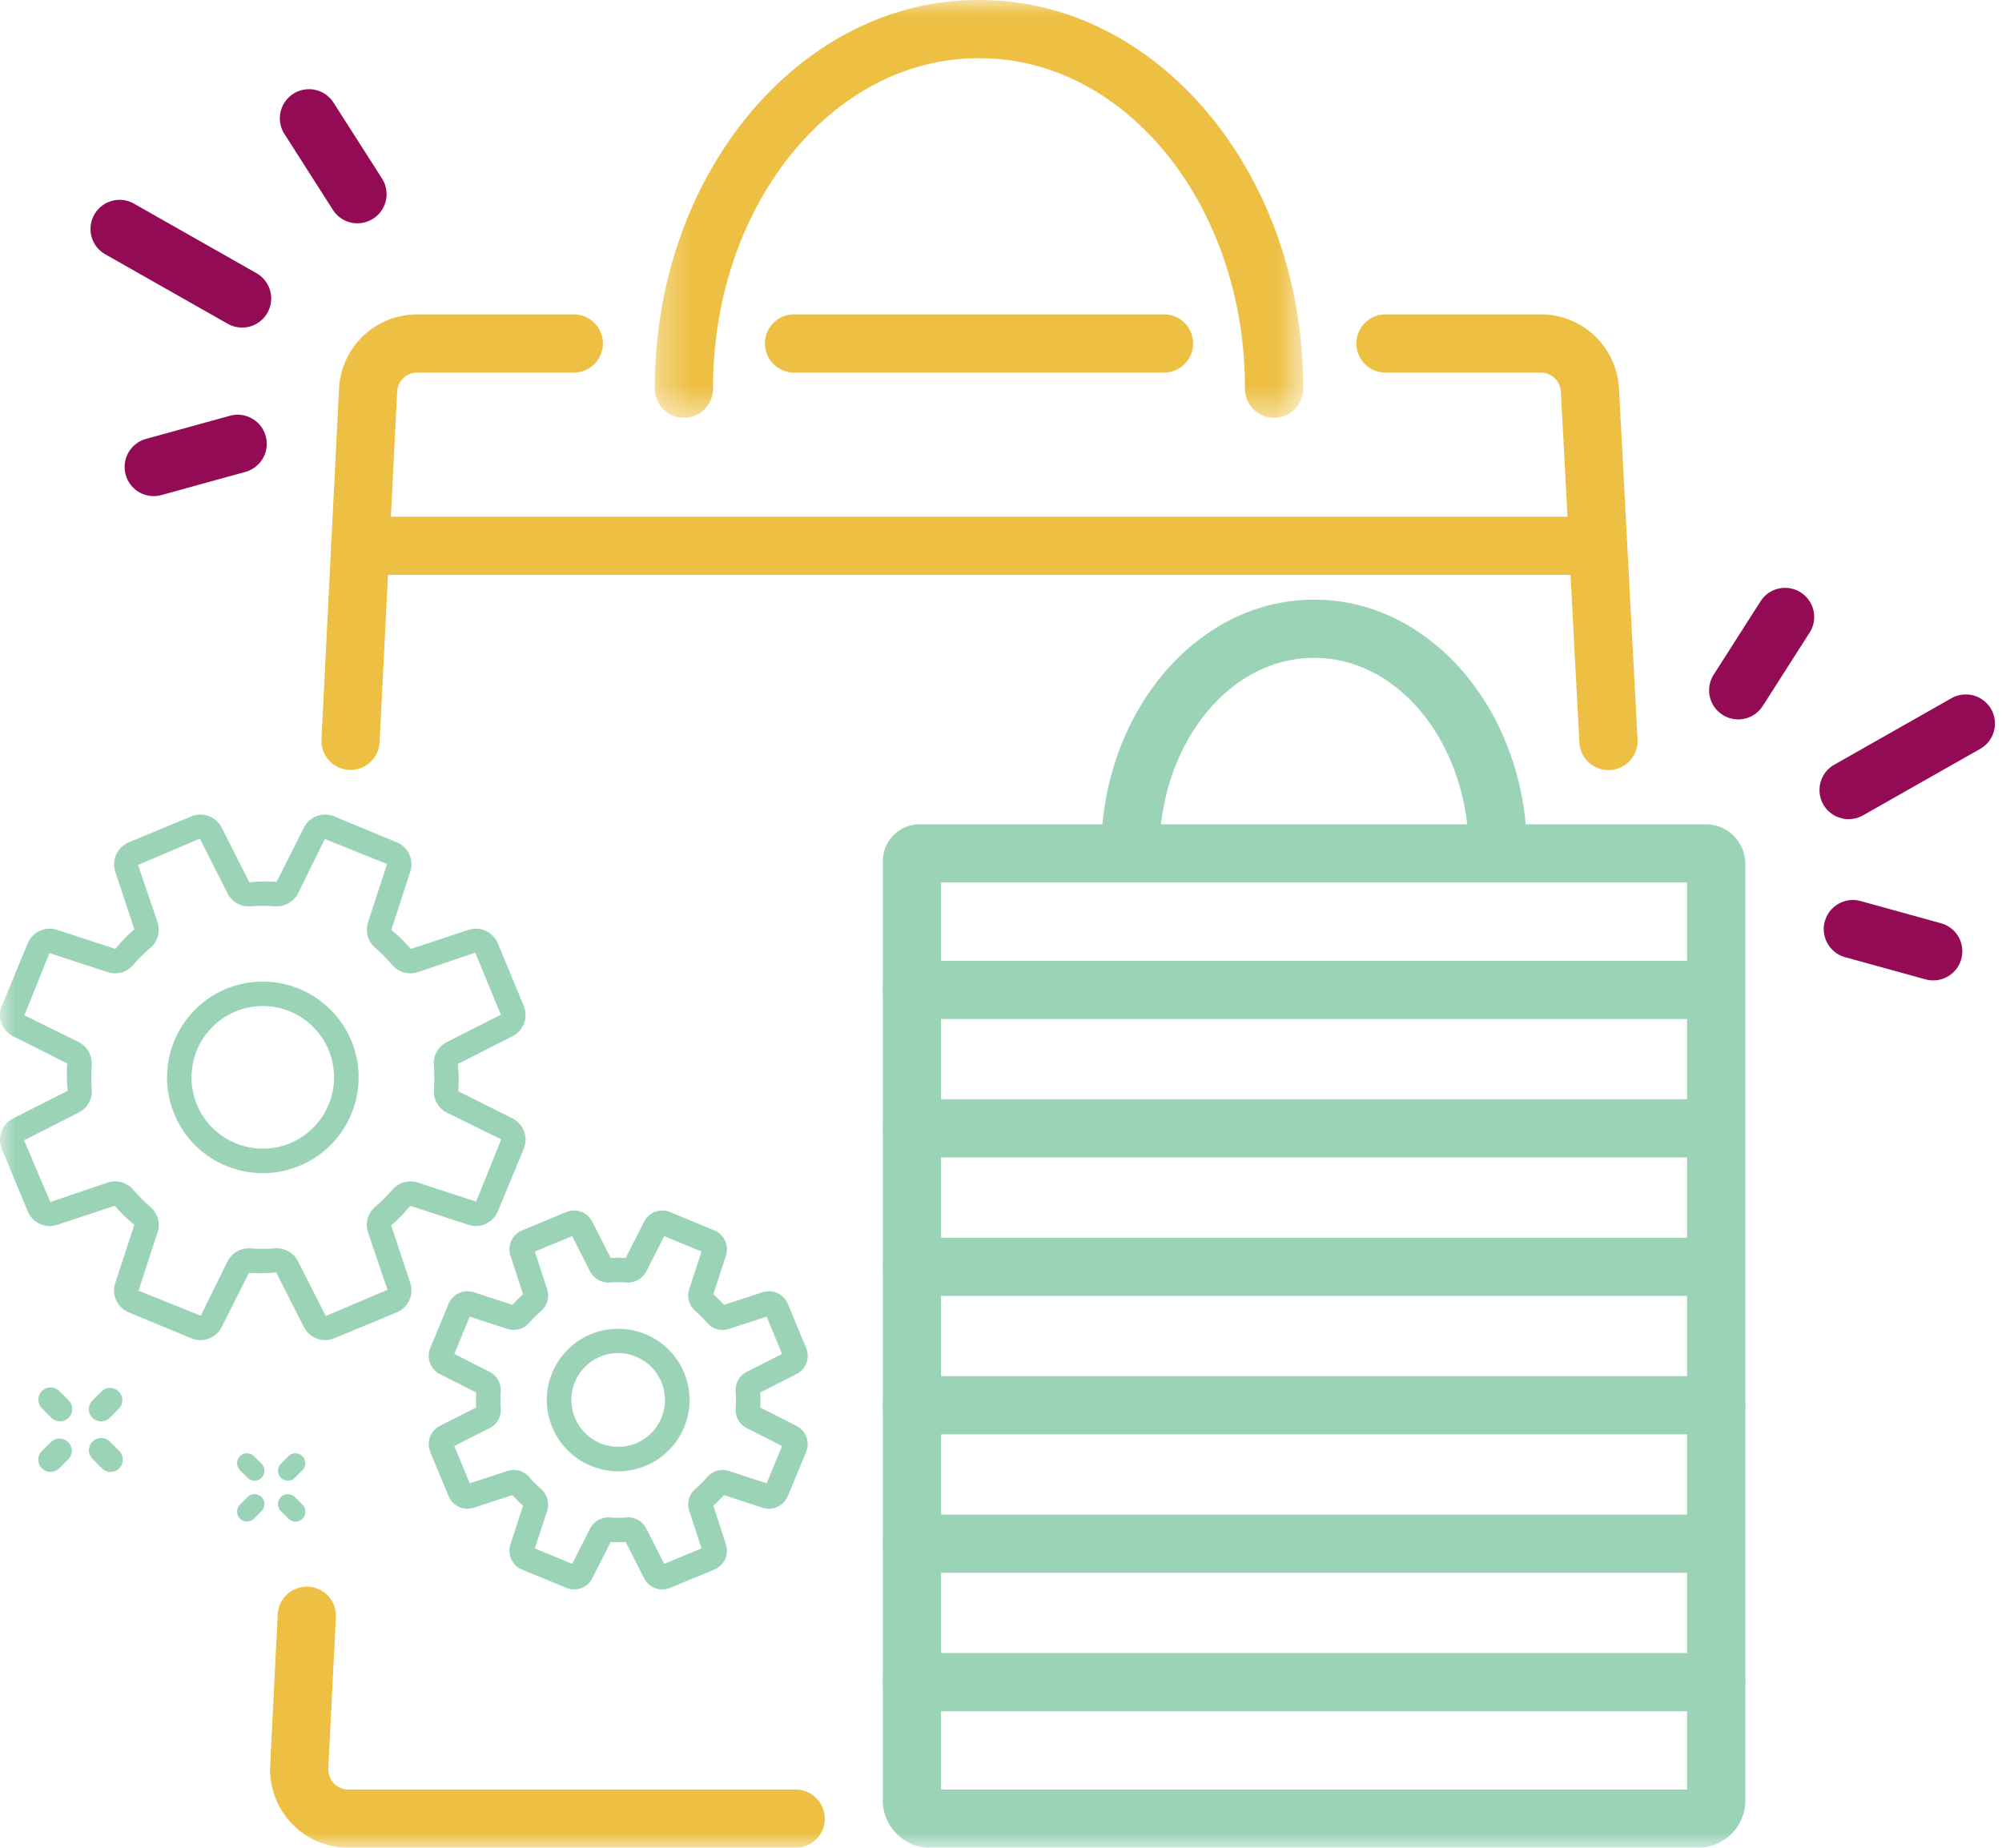
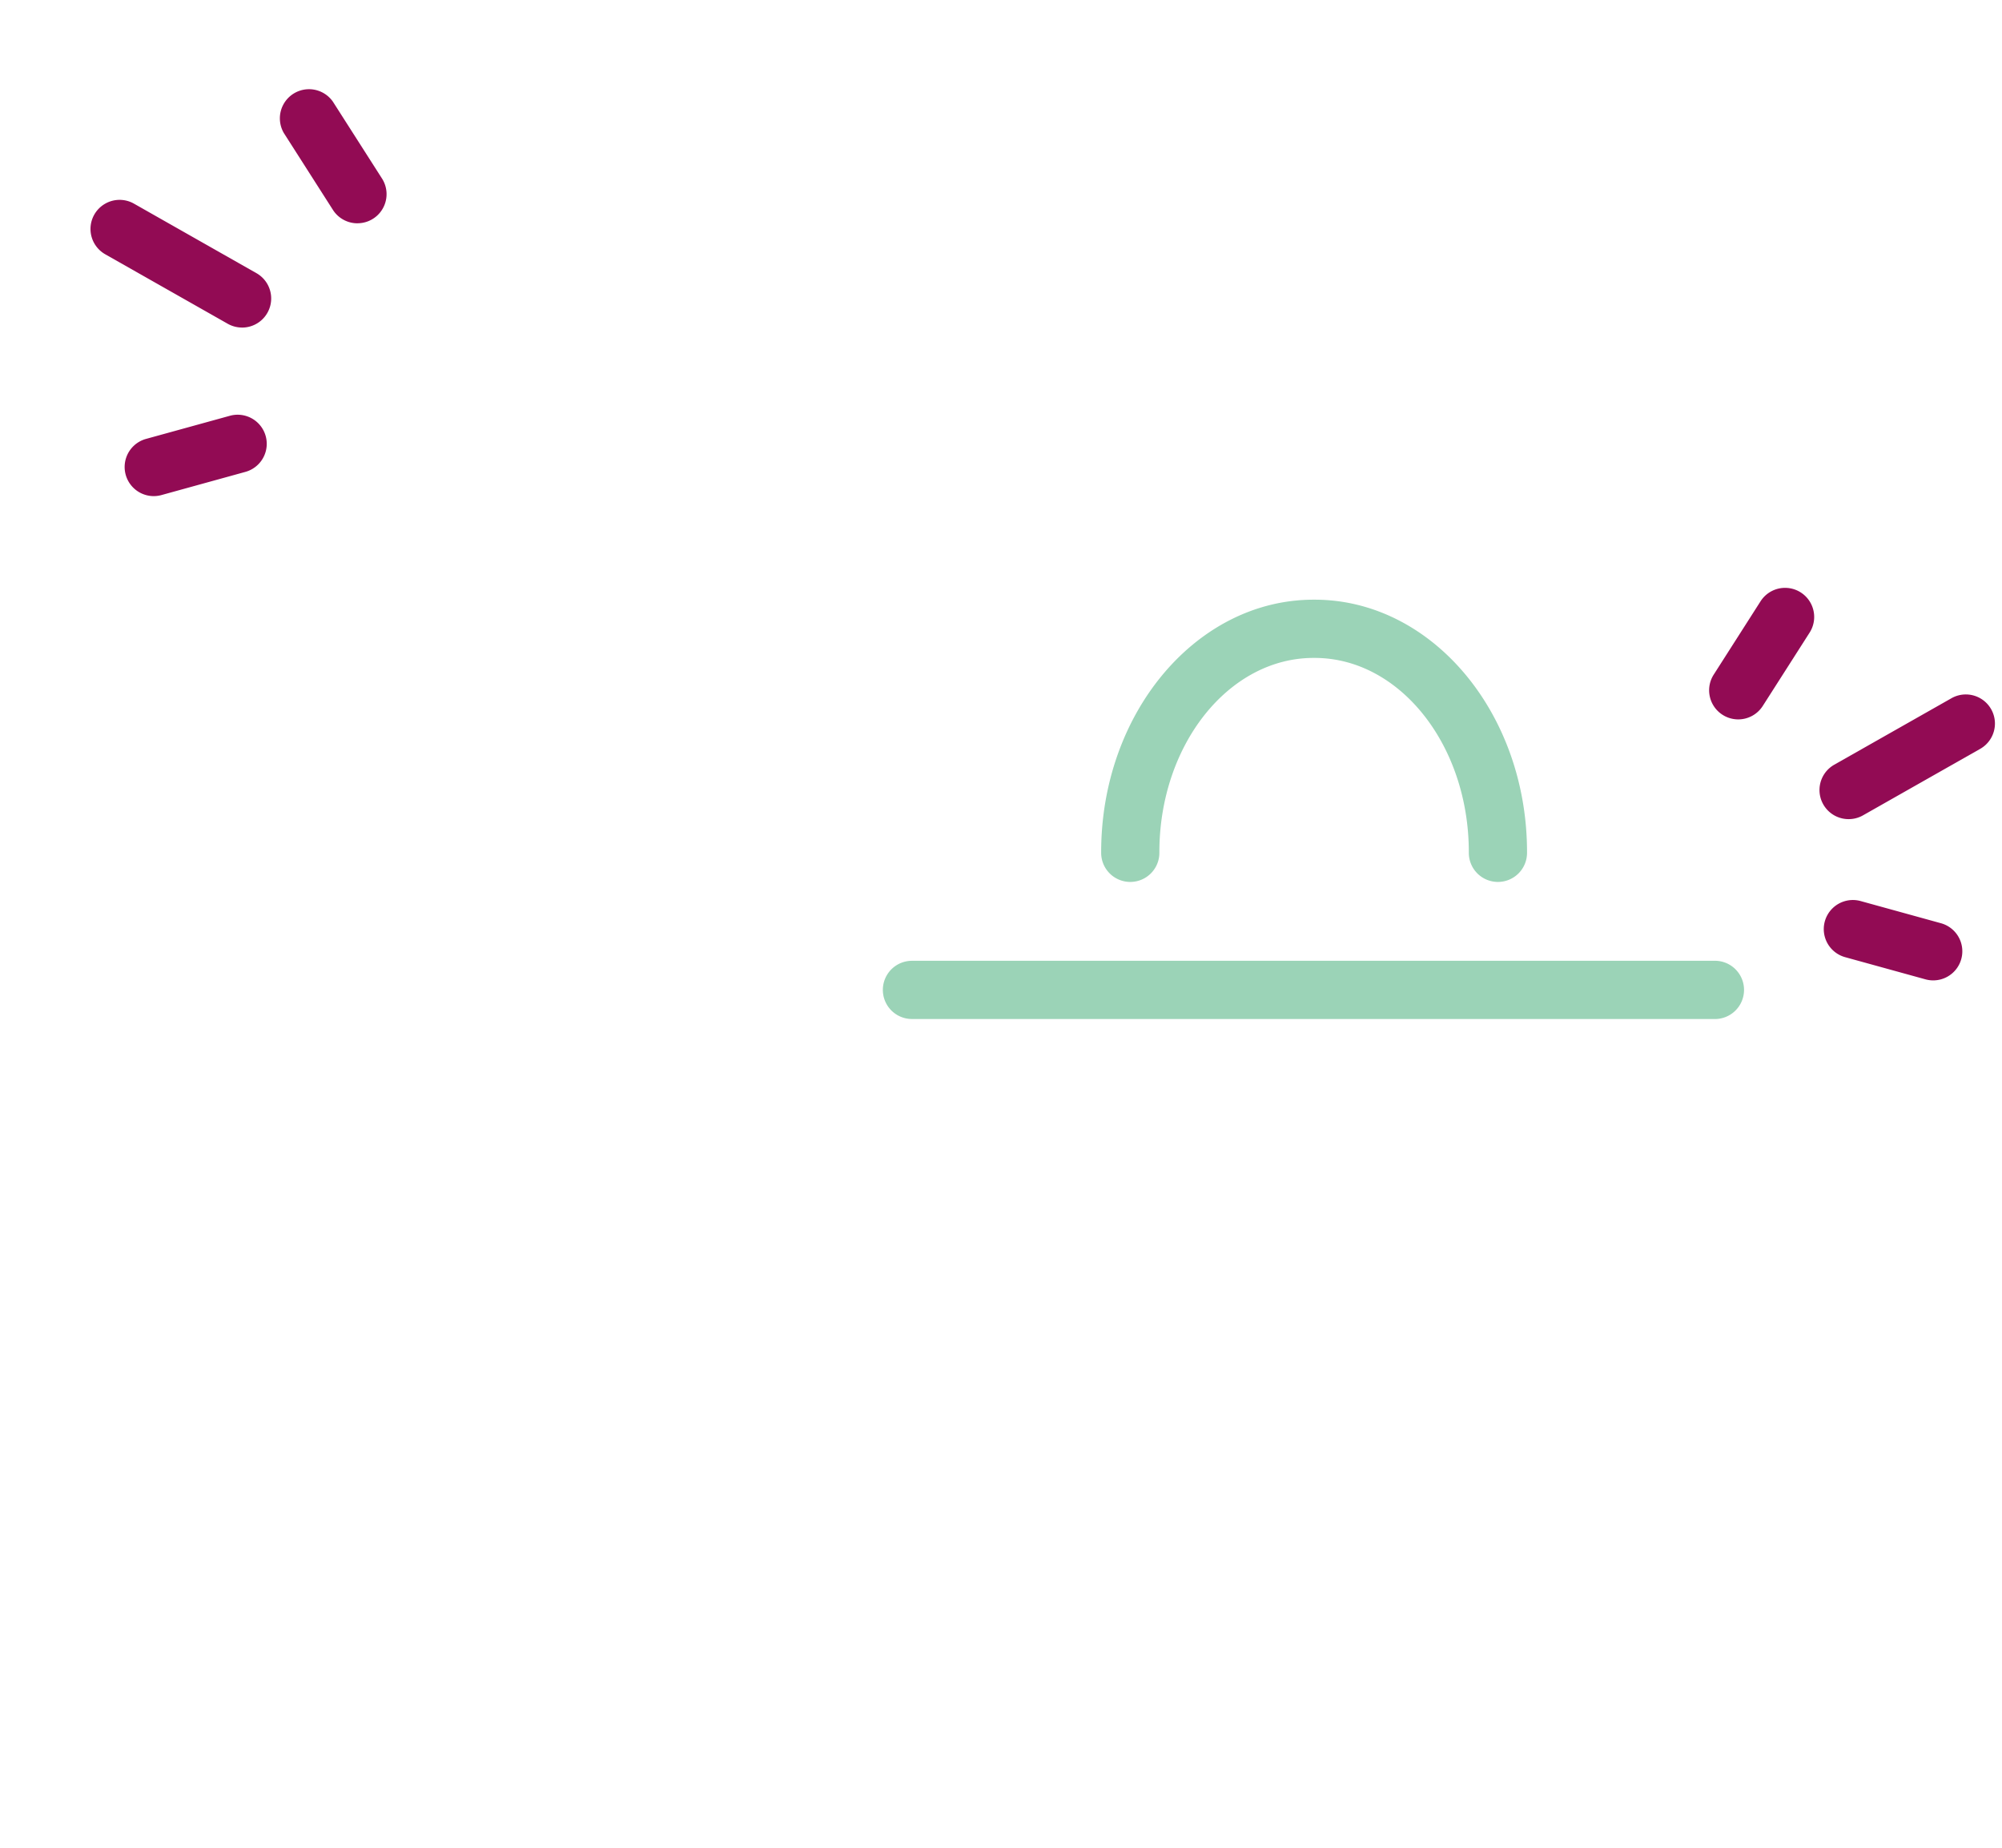
<svg xmlns="http://www.w3.org/2000/svg" xmlns:xlink="http://www.w3.org/1999/xlink" width="65" height="60">
  <defs>
-     <path id="a" d="M.293 0h21.05v13.567H.294z" />
-     <path id="c" d="M0 60h64.77V0H0z" />
-   </defs>
+     </defs>
  <g fill="none" fill-rule="evenodd">
    <g transform="translate(20.968)">
      <mask id="b" fill="#fff">
        <use xlink:href="#a" />
      </mask>
      <path d="M20.398 13.567a.945.945 0 01-.945-.946v-.034c0-5.898-3.86-10.696-8.607-10.696h-.056c-4.746 0-8.607 4.798-8.607 10.696v.034a.945.945 0 11-1.89 0v-.034C.293 5.647 5.002 0 10.79 0h.056c5.789 0 10.498 5.647 10.498 12.587v.034a.945.945 0 01-.946.946" fill="#EDC043" mask="url(#b)" />
    </g>
-     <path d="M51.874 18.668H11.698a.945.945 0 110-1.89h40.176a.945.945 0 010 1.89" fill="#EDC043" />
    <path d="M4.989 16.11a.946.946 0 01-.251-1.857l2.726-.752a.945.945 0 11.503 1.822l-2.726.753a.957.957 0 01-.252.034M11.606 7.251a.944.944 0 01-.797-.436L9.216 4.32a.946.946 0 011.593-1.018l1.593 2.494a.945.945 0 01-.796 1.454M7.858 10.636a.941.941 0 01-.465-.123L3.417 8.257a.945.945 0 01.933-1.644L8.326 8.87a.945.945 0 01-.468 1.767M62.767 31.835a.942.942 0 01-.252-.034l-2.608-.72a.945.945 0 11.503-1.822l2.608.72a.945.945 0 01-.25 1.856M56.436 23.36a.945.945 0 01-.796-1.454l1.524-2.386a.945.945 0 011.593 1.017l-1.524 2.386a.945.945 0 01-.797.437M60.022 26.599a.945.945 0 01-.467-1.768l3.804-2.158a.945.945 0 11.933 1.644l-3.805 2.159a.942.942 0 01-.465.123" fill="#920B54" />
    <path d="M48.634 28.638a.945.945 0 01-.945-.945v-.022c0-3.478-2.246-6.307-5.006-6.307h-.035c-2.76 0-5.006 2.83-5.006 6.307v.022a.945.945 0 01-1.89 0v-.022c0-4.52 3.093-8.198 6.896-8.198h.035c3.803 0 6.896 3.678 6.896 8.198v.022a.945.945 0 01-.945.945M55.722 33.089H29.609a.945.945 0 010-1.89h26.113a.946.946 0 010 1.89" fill="#9BD3B7" />
    <mask id="d" fill="#fff">
      <use xlink:href="#c" />
    </mask>
    <path d="M30.554 58.11h24.222V28.656H30.554V58.11zm24.222.351h.946-.946zM55.128 60H30.203a1.54 1.54 0 01-1.54-1.539v-30.5c0-.66.537-1.195 1.196-1.195h25.522c.709 0 1.286.577 1.286 1.286v30.409c0 .848-.69 1.539-1.539 1.539z" fill="#9BD3B7" mask="url(#d)" />
-     <path d="M25.833 60H11.311a2.555 2.555 0 01-1.842-.79 2.554 2.554 0 01-.698-1.88l.248-4.948a.946.946 0 011.888.095l-.248 4.947a.648.648 0 00.18.483c.123.13.292.203.472.203h14.522a.945.945 0 110 1.89M11.382 25L11.334 25a.945.945 0 01-.897-.991l.57-11.384a2.541 2.541 0 012.54-2.417h5.083a.945.945 0 010 1.89h-5.084a.653.653 0 00-.652.621l-.569 11.384a.946.946 0 01-.943.898M25.78 12.098a.945.945 0 010-1.89h12.012a.945.945 0 110 1.89H25.78zM52.222 25.006a.945.945 0 01-.944-.895l-.6-11.39a.652.652 0 00-.653-.623h-5.084a.946.946 0 010-1.89h5.084a2.541 2.541 0 012.54 2.416l.602 11.387a.945.945 0 01-.945.995" fill="#EDC043" mask="url(#d)" />
+     <path d="M25.833 60H11.311a2.555 2.555 0 01-1.842-.79 2.554 2.554 0 01-.698-1.88l.248-4.948a.946.946 0 011.888.095l-.248 4.947a.648.648 0 00.18.483c.123.13.292.203.472.203h14.522a.945.945 0 110 1.89M11.382 25L11.334 25a.945.945 0 01-.897-.991l.57-11.384a2.541 2.541 0 012.54-2.417h5.083h-5.084a.653.653 0 00-.652.621l-.569 11.384a.946.946 0 01-.943.898M25.78 12.098a.945.945 0 010-1.89h12.012a.945.945 0 110 1.89H25.78zM52.222 25.006a.945.945 0 01-.944-.895l-.6-11.39a.652.652 0 00-.653-.623h-5.084a.946.946 0 010-1.89h5.084a2.541 2.541 0 012.54 2.416l.602 11.387a.945.945 0 01-.945.995" fill="#EDC043" mask="url(#d)" />
    <path d="M55.722 37.584H29.609a.945.945 0 010-1.89h26.113a.946.946 0 010 1.89M55.722 42.08H29.609a.945.945 0 010-1.89h26.113a.946.946 0 010 1.89M55.722 46.576H29.609a.945.945 0 010-1.89h26.113a.945.945 0 110 1.89M55.722 51.071H29.609a.945.945 0 010-1.89h26.113a.946.946 0 010 1.89M55.722 55.567H29.609a.945.945 0 010-1.89h26.113a.945.945 0 110 1.89M20.39 49.27c.25 0 .48.14.593.363l.583 1.148 1.211-.502-.4-1.224a.664.664 0 01.2-.708c.138-.12.267-.248.383-.382a.667.667 0 01.708-.2l1.223.401.501-1.212-1.147-.581a.664.664 0 01-.36-.641c.013-.18.012-.36 0-.542a.662.662 0 01.359-.642l1.148-.583-.501-1.211-1.225.4a.664.664 0 01-.709-.2 3.773 3.773 0 00-.38-.383.663.663 0 01-.2-.709l.4-1.222-1.211-.501-.582 1.146a.676.676 0 01-.641.36 3.739 3.739 0 00-.541.002.677.677 0 01-.643-.36l-.582-1.148-1.212.501.4 1.224a.666.666 0 01-.2.71c-.138.119-.267.247-.383.38a.667.667 0 01-.707.2l-1.223-.4-.502 1.211 1.147.582a.665.665 0 01.36.642c-.012.178-.012.36.002.54a.663.663 0 01-.36.643l-1.149.582.502 1.212 1.224-.4a.665.665 0 01.709.2c.118.137.246.266.38.383a.664.664 0 01.2.708l-.4 1.222 1.212.502.582-1.147a.672.672 0 01.64-.36 3.828 3.828 0 00.591-.003zm1.115 2.343a.662.662 0 01-.592-.364l-.599-1.178c-.162.008-.325.01-.486 0l-.599 1.18a.662.662 0 01-.843.31l-1.439-.595a.665.665 0 01-.375-.816l.41-1.257a4.496 4.496 0 01-.343-.345l-1.258.411a.664.664 0 01-.816-.375l-.596-1.44a.664.664 0 01.312-.843l1.18-.598a4.623 4.623 0 01-.002-.487l-1.179-.598a.664.664 0 01-.311-.843l.596-1.439a.665.665 0 01.815-.376l1.258.41c.107-.118.223-.234.345-.342l-.411-1.258a.664.664 0 01.375-.816l1.44-.597a.662.662 0 01.842.313l.6 1.179c.162-.009.325-.009.486-.001l.598-1.179a.663.663 0 01.843-.311l1.439.596c.317.13.482.49.376.816l-.41 1.256c.119.108.234.224.343.345l1.257-.41a.665.665 0 01.816.374l.597 1.44a.662.662 0 01-.313.843l-1.179.599c.01.163.01.326.001.487l1.179.598a.662.662 0 01.311.843l-.595 1.439a.667.667 0 01-.817.376l-1.256-.411c-.108.12-.224.235-.345.343l.41 1.258a.664.664 0 01-.375.816l-1.44.597a.655.655 0 01-.25.05z" fill="#9BD3B7" mask="url(#d)" />
    <path d="M20.07 43.938a1.518 1.518 0 00-1.405.94 1.524 1.524 0 001.989 1.988 1.523 1.523 0 00-.585-2.928m.006 3.838c-.91 0-1.775-.539-2.144-1.43a2.301 2.301 0 010-1.773 2.319 2.319 0 014.28 0 2.302 2.302 0 010 1.773 2.304 2.304 0 01-1.253 1.254c-.29.12-.589.176-.883.176M8.983 40.535c.292 0 .56.16.692.421l.902 1.779 2.004-.854-.634-1.866a.774.774 0 01.234-.827c.201-.174.389-.36.558-.556a.774.774 0 01.826-.232l1.894.619.813-2.021-1.766-.87a.775.775 0 01-.419-.75 5.48 5.48 0 00-.002-.787.775.775 0 01.418-.75l1.76-.892-.834-2.014-1.866.634a.772.772 0 01-.827-.235 5.626 5.626 0 00-.555-.558.775.775 0 01-.233-.825l.619-1.894-2.021-.813-.87 1.765a.778.778 0 01-.75.42 5.62 5.62 0 00-.786.001.768.768 0 01-.75-.418l-.903-1.78-2.004.855.634 1.866a.773.773 0 01-.235.826c-.2.174-.388.36-.557.555a.771.771 0 01-.826.234l-1.894-.62-.813 2.021 1.766.871c.276.14.44.434.419.749-.018.258-.018.522.002.787a.775.775 0 01-.42.75l-1.778.902.854 2.004 1.866-.633a.775.775 0 01.827.234c.174.201.36.389.555.557.238.208.33.533.233.827l-.619 1.893 2.021.814.87-1.766a.774.774 0 01.75-.42c.257.018.522.018.787-.001a.897.897 0 01.058-.002zm1.575 2.98a.773.773 0 01-.69-.42l-.902-1.78a4.663 4.663 0 01-.884.017l-.886 1.762a.774.774 0 01-.982.364l-2.035-.843a.774.774 0 01-.437-.951l.619-1.894a4.595 4.595 0 01-.634-.617l-1.875.621a.774.774 0 01-.951-.438l-.843-2.034a.775.775 0 01.363-.983l1.78-.901a4.564 4.564 0 01-.017-.885l-1.762-.886a.773.773 0 01-.364-.982l.843-2.034c.153-.37.57-.56.951-.438l1.894.62a4.54 4.54 0 01.617-.635l-.621-1.875a.774.774 0 01.438-.95l2.034-.844a.774.774 0 01.982.364l.902 1.78c.285-.037.589-.038.884-.017l.886-1.763a.774.774 0 01.982-.364l2.035.843c.37.153.562.571.437.951l-.619 1.895c.224.174.438.389.634.616l1.875-.62a.774.774 0 01.951.437l.843 2.034a.773.773 0 01-.364.982l-1.778.903c.036.286.037.589.016.884l1.762.885a.774.774 0 01.364.983l-.843 2.034a.772.772 0 01-.951.437l-1.894-.618a4.632 4.632 0 01-.617.634l.621 1.875a.774.774 0 01-.437.95l-2.035.844a.761.761 0 01-.292.058z" fill="#9BD3B7" mask="url(#d)" />
    <path d="M8.529 32.668a2.318 2.318 0 00-2.136 3.202 2.318 2.318 0 003.025 1.253 2.318 2.318 0 001.253-3.025 2.319 2.319 0 00-2.142-1.43m.003 5.427c-.403 0-.806-.08-1.19-.238a3.088 3.088 0 01-1.683-1.684 3.113 3.113 0 011.683-4.063 3.114 3.114 0 014.063 1.683 3.091 3.091 0 010 2.38 3.09 3.09 0 01-1.683 1.684 3.11 3.11 0 01-1.19.238M1.947 46.153a.397.397 0 01-.28-.116l-.305-.305a.397.397 0 11.562-.562l.304.304a.397.397 0 01-.28.679M3.59 47.795a.397.397 0 01-.282-.116l-.304-.305a.397.397 0 01.562-.562l.304.304a.398.398 0 01-.28.68M1.643 47.795a.397.397 0 01-.281-.679l.304-.304a.398.398 0 01.562.562l-.304.305a.396.396 0 01-.281.116M3.285 46.153a.396.396 0 01-.281-.679l.304-.304a.398.398 0 01.562.562l-.304.305a.397.397 0 01-.281.116M8.264 48.08a.322.322 0 01-.227-.094l-.246-.246a.321.321 0 01.454-.455l.247.247a.321.321 0 01-.228.548M9.592 49.408a.322.322 0 01-.227-.094l-.246-.247a.321.321 0 11.454-.454l.247.246a.321.321 0 01-.228.55M8.018 49.408a.322.322 0 01-.227-.549l.246-.246a.321.321 0 01.455.454l-.246.247a.322.322 0 01-.228.094M9.346 48.08a.322.322 0 01-.227-.548l.246-.247a.321.321 0 11.454.455l-.246.246a.322.322 0 01-.227.094" fill="#9BD3B7" mask="url(#d)" />
  </g>
</svg>